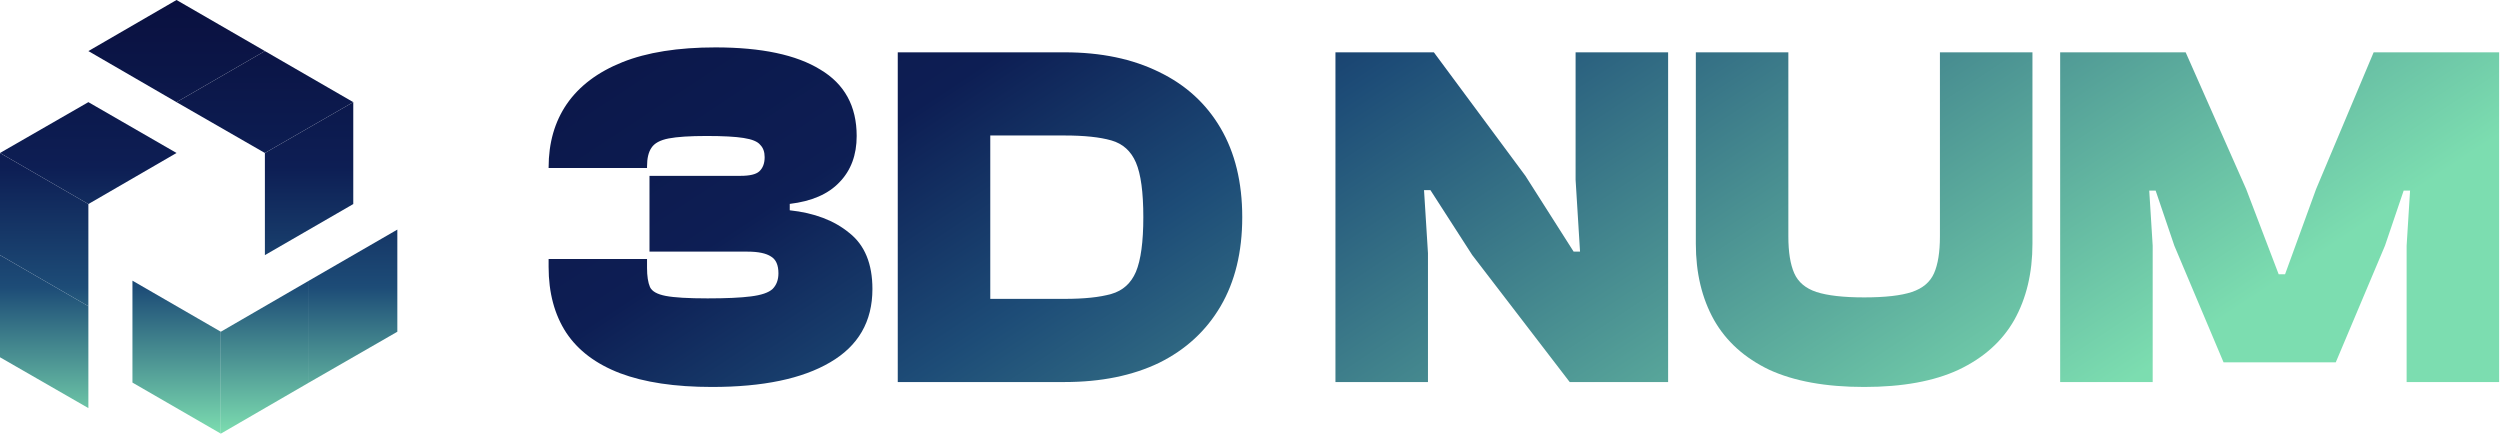
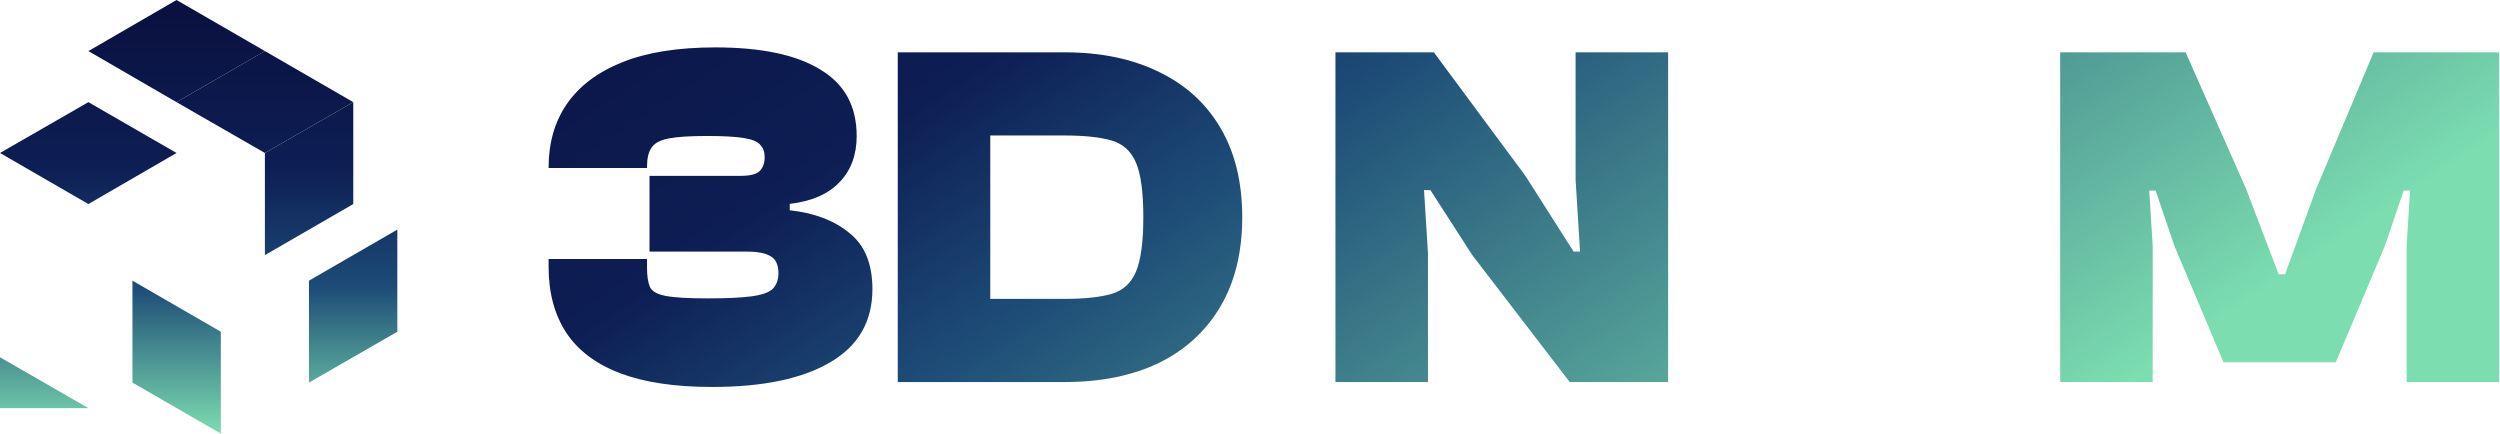
<svg xmlns="http://www.w3.org/2000/svg" width="2479" height="430" viewBox="0 0 2479 430" fill="none">
  <path d="M706.012 383.711C669.25 383.711 638.832 379.156 614.758 370.047C591.009 360.938 573.279 347.6 561.568 330.032C549.856 312.14 544 290.343 544 264.642V256.834H641.597V265.618C641.597 273.751 642.573 280.095 644.525 284.65C646.477 288.879 651.682 291.807 660.141 293.433C668.599 295.06 682.426 295.873 701.62 295.873C720.163 295.873 734.478 295.223 744.563 293.921C754.973 292.62 762.13 290.18 766.034 286.602C769.938 282.698 771.89 277.493 771.89 270.986C771.89 262.853 769.45 257.322 764.57 254.394C759.69 251.141 751.882 249.515 741.147 249.515H644.037V174.365H734.315C743.424 174.365 749.605 172.901 752.858 169.973C756.437 166.719 758.226 162.002 758.226 155.821C758.226 150.616 756.762 146.549 753.834 143.621C751.232 140.368 745.701 138.091 737.243 136.79C729.11 135.488 716.91 134.838 700.644 134.838C684.052 134.838 671.527 135.651 663.069 137.278C654.61 138.904 648.917 141.995 645.989 146.549C643.061 150.779 641.597 156.96 641.597 165.093V166.557H544V166.069C544 141.669 550.018 120.686 562.055 103.119C574.418 85.226 592.799 71.399 617.198 61.64C641.597 51.88 672.341 47 709.428 47C754.973 47 789.62 54.32 813.369 68.959C837.443 83.274 849.48 105.233 849.48 134.838C849.48 153.706 843.787 168.997 832.4 180.708C821.339 192.42 804.91 199.577 783.114 202.18V208.524C807.513 211.126 827.195 218.609 842.16 230.971C857.45 243.008 865.095 261.552 865.095 286.602C865.095 318.809 851.106 343.045 823.129 359.312C795.476 375.578 756.437 383.711 706.012 383.711Z" fill="url(#paint0_linear_2562_1155)" />
  <path d="M1055.64 378.831H913.151V296.361H1055.64C1075.16 296.361 1090.62 294.735 1102 291.481C1113.39 288.228 1121.52 280.908 1126.4 269.522C1131.28 257.81 1133.72 239.755 1133.72 215.356C1133.72 190.631 1131.28 172.575 1126.4 161.189C1121.52 149.803 1113.39 142.483 1102 139.23C1090.62 135.976 1075.16 134.35 1055.64 134.35H913.151V51.88H1055.64C1091.75 51.88 1122.99 58.386 1149.34 71.399C1175.69 84.087 1196.02 102.631 1210.33 127.03C1224.65 151.429 1231.81 180.871 1231.81 215.356C1231.81 249.84 1224.65 279.282 1210.33 303.681C1196.02 328.081 1175.69 346.787 1149.34 359.8C1122.99 372.487 1091.75 378.831 1055.64 378.831ZM981.957 378.831H890.215V51.88H981.957V378.831Z" fill="url(#paint1_linear_2562_1155)" />
  <path d="M1415.97 378.831H1324.23V51.88H1421.82L1512.59 174.365L1560.41 249.515H1566.76L1562.36 178.268V51.88H1654.11V378.831H1556.51L1459.89 252.93L1418.41 188.516H1412.06L1415.97 250.979V378.831Z" fill="url(#paint2_linear_2562_1155)" />
-   <path d="M1848.48 383.711C1810.42 383.711 1779.03 378.018 1754.3 366.631C1729.9 354.92 1711.69 338.491 1699.65 317.345C1687.61 295.873 1681.59 270.661 1681.59 241.707V51.88H1773.33V234.387C1773.33 250.003 1775.29 262.202 1779.19 270.986C1783.09 279.77 1790.41 285.951 1801.15 289.53C1812.21 293.108 1827.99 294.897 1848.48 294.897C1869.31 294.897 1885.08 293.108 1895.82 289.53C1906.55 285.951 1913.87 279.77 1917.78 270.986C1921.68 262.202 1923.63 250.003 1923.63 234.387V51.88H2015.38V241.707C2015.38 270.661 2009.36 295.873 1997.32 317.345C1985.28 338.491 1966.9 354.92 1942.18 366.631C1917.78 378.018 1886.55 383.711 1848.48 383.711Z" fill="url(#paint3_linear_2562_1155)" />
  <path d="M2134.6 378.831H2042.86V51.88H2167.3L2227.32 187.54L2259.53 271.962H2265.87L2296.62 187.54L2353.71 51.88H2478.15V378.831H2386.41V243.659L2389.82 189.004H2383.48L2364.93 243.659L2316.14 359.312H2204.88L2156.08 243.659L2137.53 189.004H2131.19L2134.6 243.659V378.831Z" fill="url(#paint4_linear_2562_1155)" />
-   <path d="M306.366 278.306V379.355L218.969 430V328.95L306.366 278.306Z" fill="url(#paint5_linear_2562_1155)" />
  <path d="M131.334 278.306V379.355L218.969 430V328.95L131.334 278.306Z" fill="url(#paint6_linear_2562_1155)" />
  <path d="M394 227.663V328.953L306.365 379.357V278.308L394 227.663Z" fill="url(#paint7_linear_2562_1155)" />
  <path d="M175.031 101.287L262.666 50.643L350.302 101.287L262.666 151.693L175.031 101.287Z" fill="url(#paint8_linear_2562_1155)" />
  <path d="M262.667 252.98L350.302 202.335V101.285L262.667 151.691V252.98Z" fill="url(#paint9_linear_2562_1155)" />
  <path d="M87.636 50.644L175.032 0L262.668 50.644L175.032 101.289L87.636 50.644Z" fill="url(#paint10_linear_2562_1155)" />
-   <path d="M87.635 303.628L0 252.983V151.694L87.635 202.339V303.628Z" fill="url(#paint11_linear_2562_1155)" />
  <path d="M175.032 151.691L87.635 101.285L0 151.691L87.635 202.335L175.032 151.691Z" fill="url(#paint12_linear_2562_1155)" />
-   <path d="M87.635 404.674L0 354.268V252.98L87.635 303.625V404.674Z" fill="url(#paint13_linear_2562_1155)" />
+   <path d="M87.635 404.674L0 354.268V252.98V404.674Z" fill="url(#paint13_linear_2562_1155)" />
  <defs>
    <linearGradient id="paint0_linear_2562_1155" x1="2478" y1="384.023" x2="1628.5" y2="-900.477" gradientUnits="userSpaceOnUse">
      <stop offset="0.135" stop-color="#7CDDB0" />
      <stop offset="0.567" stop-color="#1D4C77" />
      <stop offset="0.712" stop-color="#0D1E54" />
      <stop offset="1" stop-color="#0A103F" />
    </linearGradient>
    <linearGradient id="paint1_linear_2562_1155" x1="2478" y1="384.023" x2="1628.5" y2="-900.477" gradientUnits="userSpaceOnUse">
      <stop offset="0.135" stop-color="#7CDDB0" />
      <stop offset="0.567" stop-color="#1D4C77" />
      <stop offset="0.712" stop-color="#0D1E54" />
      <stop offset="1" stop-color="#0A103F" />
    </linearGradient>
    <linearGradient id="paint2_linear_2562_1155" x1="2478" y1="384.023" x2="1628.5" y2="-900.477" gradientUnits="userSpaceOnUse">
      <stop offset="0.135" stop-color="#7CDDB0" />
      <stop offset="0.567" stop-color="#1D4C77" />
      <stop offset="0.712" stop-color="#0D1E54" />
      <stop offset="1" stop-color="#0A103F" />
    </linearGradient>
    <linearGradient id="paint3_linear_2562_1155" x1="2478" y1="384.023" x2="1628.5" y2="-900.477" gradientUnits="userSpaceOnUse">
      <stop offset="0.135" stop-color="#7CDDB0" />
      <stop offset="0.567" stop-color="#1D4C77" />
      <stop offset="0.712" stop-color="#0D1E54" />
      <stop offset="1" stop-color="#0A103F" />
    </linearGradient>
    <linearGradient id="paint4_linear_2562_1155" x1="2478" y1="384.023" x2="1628.5" y2="-900.477" gradientUnits="userSpaceOnUse">
      <stop offset="0.135" stop-color="#7CDDB0" />
      <stop offset="0.567" stop-color="#1D4C77" />
      <stop offset="0.712" stop-color="#0D1E54" />
      <stop offset="1" stop-color="#0A103F" />
    </linearGradient>
    <linearGradient id="paint5_linear_2562_1155" x1="197" y1="0" x2="197" y2="430" gradientUnits="userSpaceOnUse">
      <stop stop-color="#0A103F" />
      <stop offset="0.385" stop-color="#0D1E54" />
      <stop offset="0.663" stop-color="#1D4C77" />
      <stop offset="1" stop-color="#7CDDB0" />
    </linearGradient>
    <linearGradient id="paint6_linear_2562_1155" x1="197" y1="0" x2="197" y2="430" gradientUnits="userSpaceOnUse">
      <stop stop-color="#0A103F" />
      <stop offset="0.385" stop-color="#0D1E54" />
      <stop offset="0.663" stop-color="#1D4C77" />
      <stop offset="1" stop-color="#7CDDB0" />
    </linearGradient>
    <linearGradient id="paint7_linear_2562_1155" x1="197" y1="0" x2="197" y2="430" gradientUnits="userSpaceOnUse">
      <stop stop-color="#0A103F" />
      <stop offset="0.385" stop-color="#0D1E54" />
      <stop offset="0.663" stop-color="#1D4C77" />
      <stop offset="1" stop-color="#7CDDB0" />
    </linearGradient>
    <linearGradient id="paint8_linear_2562_1155" x1="197" y1="0" x2="197" y2="430" gradientUnits="userSpaceOnUse">
      <stop stop-color="#0A103F" />
      <stop offset="0.385" stop-color="#0D1E54" />
      <stop offset="0.663" stop-color="#1D4C77" />
      <stop offset="1" stop-color="#7CDDB0" />
    </linearGradient>
    <linearGradient id="paint9_linear_2562_1155" x1="197" y1="0" x2="197" y2="430" gradientUnits="userSpaceOnUse">
      <stop stop-color="#0A103F" />
      <stop offset="0.385" stop-color="#0D1E54" />
      <stop offset="0.663" stop-color="#1D4C77" />
      <stop offset="1" stop-color="#7CDDB0" />
    </linearGradient>
    <linearGradient id="paint10_linear_2562_1155" x1="197" y1="0" x2="197" y2="430" gradientUnits="userSpaceOnUse">
      <stop stop-color="#0A103F" />
      <stop offset="0.385" stop-color="#0D1E54" />
      <stop offset="0.663" stop-color="#1D4C77" />
      <stop offset="1" stop-color="#7CDDB0" />
    </linearGradient>
    <linearGradient id="paint11_linear_2562_1155" x1="197" y1="0" x2="197" y2="430" gradientUnits="userSpaceOnUse">
      <stop stop-color="#0A103F" />
      <stop offset="0.385" stop-color="#0D1E54" />
      <stop offset="0.663" stop-color="#1D4C77" />
      <stop offset="1" stop-color="#7CDDB0" />
    </linearGradient>
    <linearGradient id="paint12_linear_2562_1155" x1="197" y1="0" x2="197" y2="430" gradientUnits="userSpaceOnUse">
      <stop stop-color="#0A103F" />
      <stop offset="0.385" stop-color="#0D1E54" />
      <stop offset="0.663" stop-color="#1D4C77" />
      <stop offset="1" stop-color="#7CDDB0" />
    </linearGradient>
    <linearGradient id="paint13_linear_2562_1155" x1="197" y1="0" x2="197" y2="430" gradientUnits="userSpaceOnUse">
      <stop stop-color="#0A103F" />
      <stop offset="0.385" stop-color="#0D1E54" />
      <stop offset="0.663" stop-color="#1D4C77" />
      <stop offset="1" stop-color="#7CDDB0" />
    </linearGradient>
  </defs>
</svg>